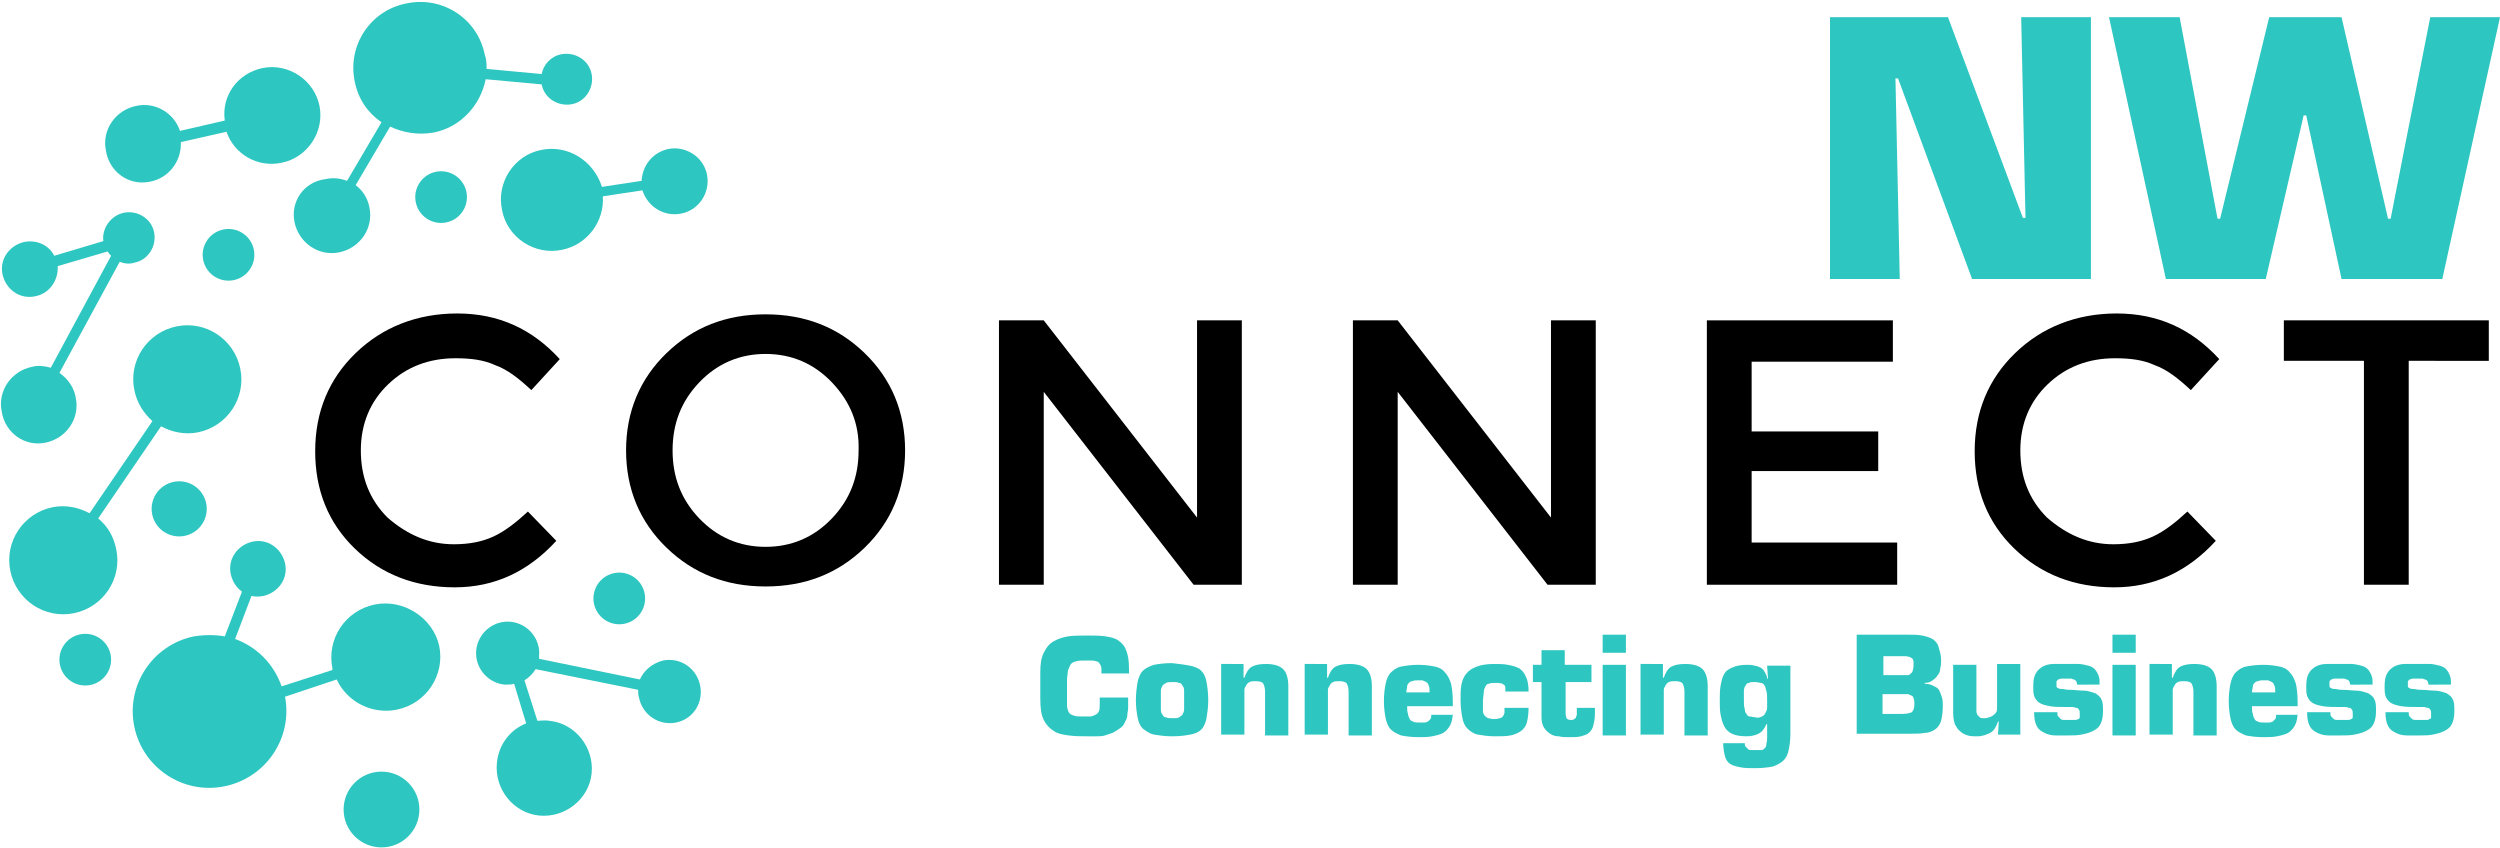
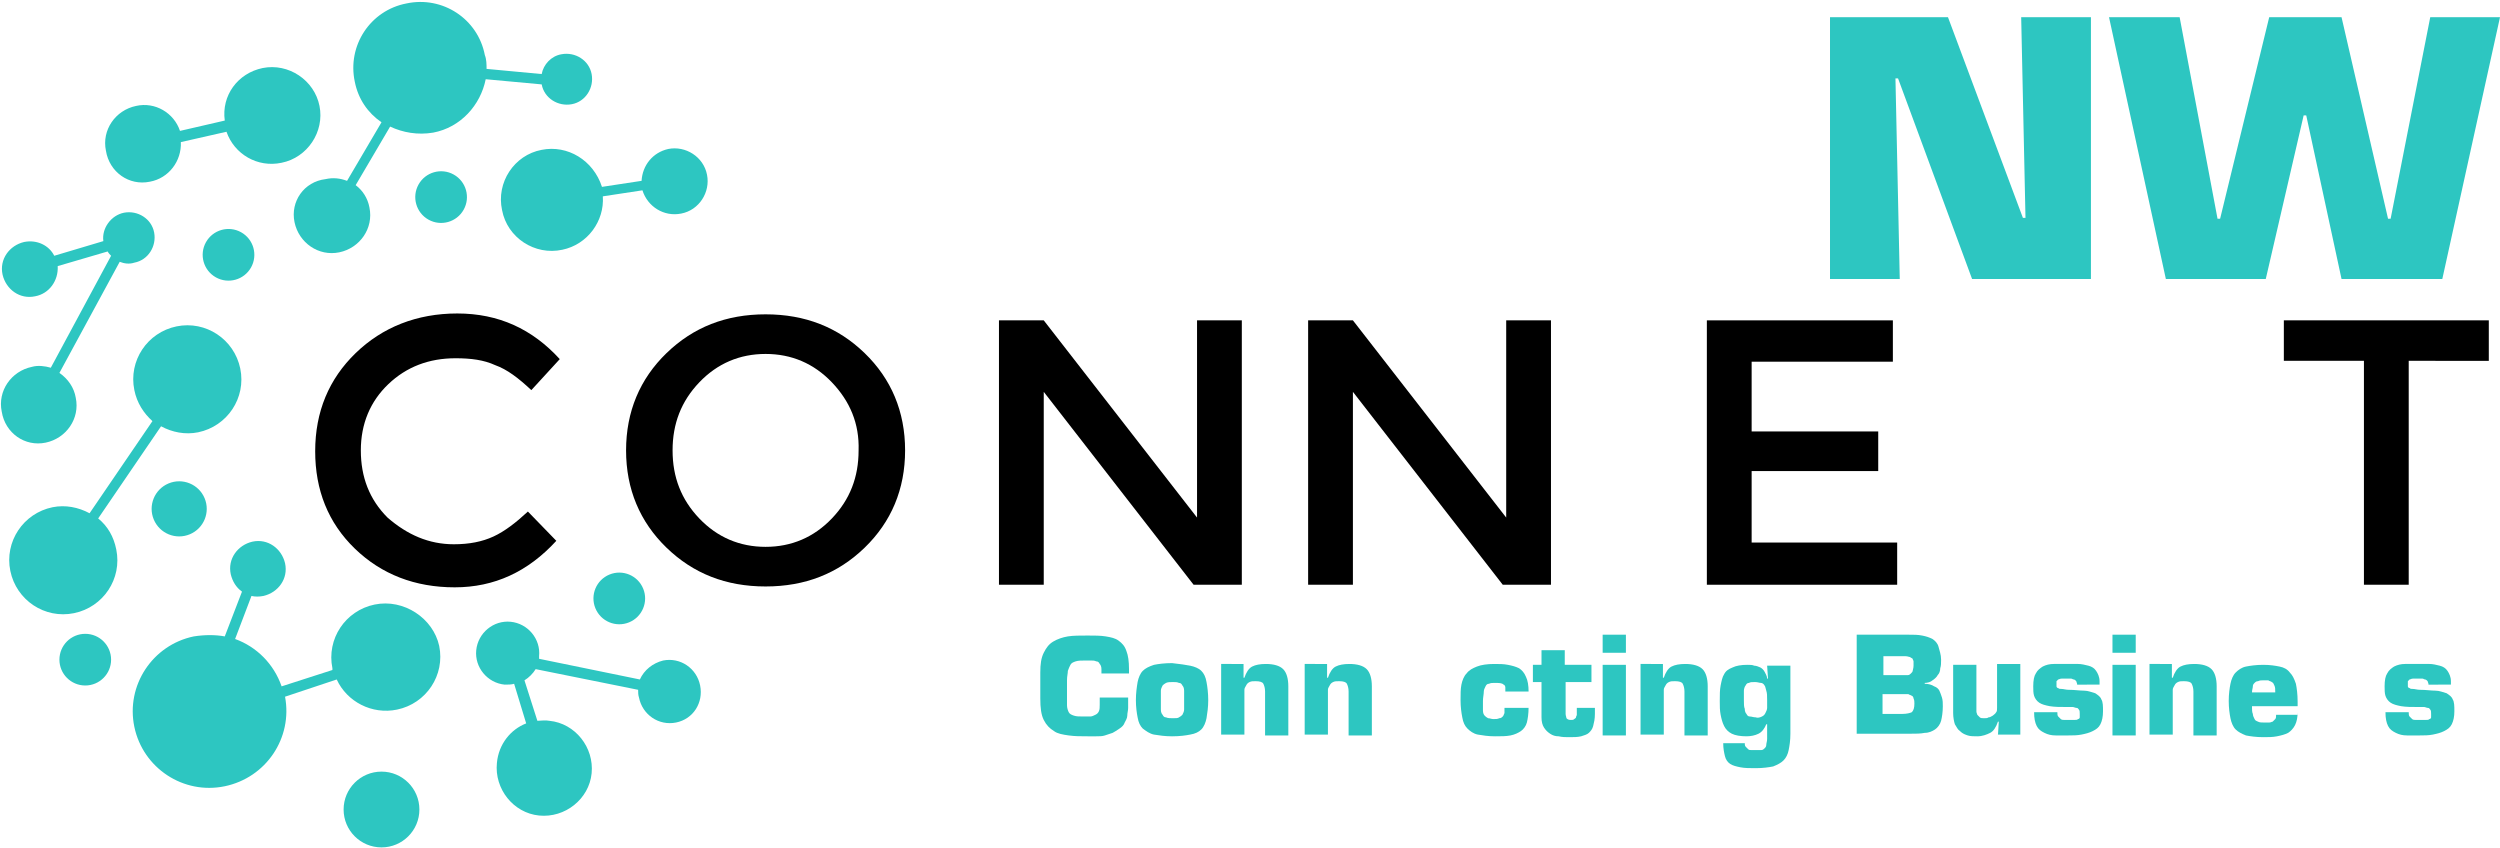
<svg xmlns="http://www.w3.org/2000/svg" version="1.1" id="Layer_1" x="0px" y="0px" viewBox="0 0 290.3 98.5" style="enable-background:new 0 0 290.3 98.5;" xml:space="preserve">
  <style type="text/css">
	.st0{fill:#2DC6C1;}
</style>
  <g>
    <g>
      <path d="M52.7,63.2c1.8,0,3.3-0.3,4.6-0.9c1.3-0.6,2.6-1.6,4-2.9l3.3,3.4c-3.3,3.6-7.2,5.4-11.8,5.4c-4.6,0-8.5-1.5-11.6-4.5    c-3.1-3-4.6-6.8-4.6-11.3c0-4.6,1.6-8.4,4.7-11.4c3.1-3,7.1-4.6,11.8-4.6c4.8,0,8.7,1.8,11.9,5.3l-3.3,3.6    c-1.5-1.4-2.8-2.4-4.2-2.9c-1.3-0.6-2.8-0.8-4.6-0.8c-3.1,0-5.7,1-7.8,3c-2.1,2-3.2,4.6-3.2,7.7c0,3.1,1,5.7,3.1,7.8    C47.3,62.1,49.8,63.2,52.7,63.2z" />
      <path d="M100.4,63.6c-3.1,3-6.9,4.5-11.5,4.5s-8.4-1.5-11.5-4.5c-3.1-3-4.7-6.8-4.7-11.3c0-4.5,1.6-8.3,4.7-11.3    c3.1-3,6.9-4.5,11.5-4.5s8.4,1.5,11.5,4.5c3.1,3,4.7,6.8,4.7,11.3C105.1,56.8,103.5,60.6,100.4,63.6z M96.6,44.4    c-2.1-2.2-4.7-3.3-7.7-3.3c-3,0-5.6,1.1-7.7,3.3c-2.1,2.2-3.1,4.8-3.1,7.9c0,3.1,1,5.7,3.1,7.9c2.1,2.2,4.7,3.3,7.7,3.3    c3,0,5.6-1.1,7.7-3.3c2.1-2.2,3.1-4.8,3.1-7.9C99.8,49.2,98.7,46.6,96.6,44.4z" />
      <path d="M139,37.2h5.2v30.7h-5.6l-17.4-22.4v22.4H116V37.2h5.2L139,60.1V37.2z" />
-       <path d="M180.1,37.2h5.2v30.7h-5.6l-17.4-22.4v22.4h-5.2V37.2h5.2l17.8,22.9V37.2z" />
+       <path d="M180.1,37.2v30.7h-5.6l-17.4-22.4v22.4h-5.2V37.2h5.2l17.8,22.9V37.2z" />
      <path d="M219.8,37.2V42h-16.4v8.1h14.7v4.6h-14.7V63h16.9v4.9h-22.1V37.2H219.8z" />
-       <path d="M245.4,63.2c1.8,0,3.3-0.3,4.6-0.9c1.3-0.6,2.6-1.6,4-2.9l3.3,3.4c-3.3,3.6-7.2,5.4-11.8,5.4c-4.6,0-8.5-1.5-11.6-4.5    c-3.1-3-4.6-6.8-4.6-11.3c0-4.6,1.6-8.4,4.7-11.4c3.1-3,7.1-4.6,11.8-4.6c4.8,0,8.7,1.8,11.9,5.3l-3.3,3.6    c-1.5-1.4-2.8-2.4-4.2-2.9c-1.3-0.6-2.8-0.8-4.6-0.8c-3.1,0-5.7,1-7.8,3c-2.1,2-3.2,4.6-3.2,7.7c0,3.1,1,5.7,3.1,7.8    C240,62.1,242.5,63.2,245.4,63.2z" />
      <path d="M279.7,41.9v26h-5.2v-26h-9.3v-4.7H289v4.7H279.7z" />
    </g>
    <g>
      <path class="st0" d="M81.3,79.6c-0.4-2-2.3-3.3-4.3-2.9c-1.2,0.3-2.2,1.1-2.7,2.2l-11.7-2.4c0-0.1,0-0.2,0-0.3    c0.2-2-1.3-3.8-3.3-4c-2-0.2-3.8,1.3-4,3.3c-0.2,2,1.3,3.8,3.3,4c0.4,0,0.8,0,1.1-0.1l1.4,4.6c-1.8,0.7-3.2,2.4-3.4,4.6    c-0.3,3,1.9,5.8,4.9,6.1c3,0.3,5.8-1.9,6.1-4.9c0.3-3-1.9-5.8-4.9-6.1c-0.5-0.1-1,0-1.4,0L60.9,79c0.5-0.3,1-0.8,1.3-1.3l11.9,2.4    c0,0.3,0,0.6,0.1,0.9c0.4,2,2.3,3.3,4.3,2.9C80.5,83.5,81.7,81.6,81.3,79.6z" />
      <ellipse transform="matrix(0.922 -0.387 0.387 0.922 -21.242 12.648)" class="st0" cx="20.8" cy="59.1" rx="3.2" ry="3.2" />
      <circle class="st0" cx="9.9" cy="76.6" r="3" />
      <ellipse transform="matrix(0.925 -0.38 0.38 0.925 -21.006 32.525)" class="st0" cx="71.9" cy="69.5" rx="3" ry="3" />
      <ellipse transform="matrix(0.488 -0.873 0.873 0.488 6.244 56.41)" class="st0" cx="51.2" cy="22.9" rx="3" ry="3" />
      <ellipse transform="matrix(0.488 -0.873 0.873 0.488 -12.238 38.279)" class="st0" cx="26.5" cy="29.6" rx="3" ry="3" />
      <circle class="st0" cx="44.3" cy="94" r="4.4" />
      <path class="st0" d="M34.2,25.8c0.5,2.4,2.8,4,5.2,3.5c2.4-0.5,4-2.8,3.5-5.2c-0.2-1.1-0.8-2-1.6-2.6l4-6.8c1.5,0.7,3.2,1,5,0.7    c3.2-0.6,5.5-3.2,6.1-6.2l6.5,0.6c0.3,1.6,1.9,2.6,3.5,2.3c1.6-0.3,2.6-1.9,2.3-3.5c-0.3-1.6-1.9-2.6-3.5-2.3    c-1.2,0.2-2.1,1.2-2.3,2.3l-6.4-0.6c0-0.5,0-1.1-0.2-1.6c-0.8-4.2-4.9-6.9-9.1-6c-4.2,0.8-6.9,4.9-6,9.1c0.4,2,1.5,3.6,3.1,4.7    l-4,6.8c-0.8-0.3-1.6-0.4-2.5-0.2C35.3,21.1,33.7,23.4,34.2,25.8z" />
      <path class="st0" d="M17.4,21.1c2.2-0.4,3.7-2.4,3.6-4.6l5.3-1.2c0.9,2.6,3.6,4.2,6.4,3.6c3-0.6,5-3.6,4.4-6.6    c-0.6-3-3.6-5-6.6-4.4c-2.9,0.6-4.8,3.2-4.4,6.1l-5.2,1.2c-0.7-2.1-2.9-3.4-5.1-2.9c-2.4,0.5-4,2.8-3.5,5.2    C12.7,20,15,21.6,17.4,21.1z" />
      <path class="st0" d="M5.3,51.4c2.4-0.5,4-2.8,3.5-5.2C8.6,45,7.9,44,6.9,43.3l7-12.9c0.5,0.2,1.1,0.3,1.7,0.1    c1.6-0.3,2.6-1.9,2.3-3.5c-0.3-1.6-1.9-2.6-3.5-2.3c-1.5,0.3-2.6,1.8-2.4,3.3l-5.7,1.7c-0.6-1.2-2-1.9-3.5-1.6    c-1.7,0.4-2.9,2-2.5,3.8c0.4,1.7,2,2.9,3.8,2.5c1.6-0.3,2.7-1.8,2.6-3.5l5.8-1.7c0.1,0.2,0.3,0.4,0.4,0.5l-7,13    c-0.7-0.2-1.5-0.3-2.2-0.1c-2.4,0.5-4,2.8-3.5,5.2C0.6,50.3,2.9,51.9,5.3,51.4z" />
      <path class="st0" d="M43.5,70.2c-3.4,0.7-5.6,4-4.9,7.4c0,0.1,0,0.1,0,0.2l-5.9,1.9c-0.9-2.6-2.9-4.6-5.4-5.5l1.9-5    c0.4,0.1,0.9,0.1,1.4,0c1.7-0.4,2.9-2,2.5-3.8c-0.4-1.7-2-2.9-3.8-2.5c-1.7,0.4-2.9,2-2.5,3.8c0.2,0.8,0.6,1.5,1.3,2l-2,5.2    c-1.1-0.2-2.3-0.2-3.6,0c-4.8,1-7.9,5.7-6.9,10.5c1,4.8,5.7,7.9,10.5,6.9c4.8-1,7.9-5.6,7-10.4l6-2c1.2,2.6,4.1,4.1,7,3.5    c3.4-0.7,5.6-4,4.9-7.4C50.3,71.8,46.9,69.5,43.5,70.2z" />
      <path class="st0" d="M62.9,17.4c-3.2,0.6-5.3,3.8-4.6,7c0.6,3.2,3.8,5.3,7,4.6c2.9-0.6,4.9-3.3,4.7-6.2l4.6-0.7    c0.6,1.9,2.5,3.1,4.5,2.7c2.1-0.4,3.4-2.5,3-4.5c-0.4-2.1-2.5-3.4-4.5-3c-1.8,0.4-3,1.9-3.1,3.7l-4.6,0.7    C68.9,18.6,65.9,16.8,62.9,17.4z" />
      <path class="st0" d="M11.4,60.2l7.3-10.7c1.3,0.7,2.8,1,4.3,0.7c3.4-0.7,5.6-4,4.9-7.4c-0.7-3.4-4-5.6-7.4-4.9s-5.6,4-4.9,7.4    c0.3,1.5,1.1,2.7,2.1,3.6l-7.3,10.7c-1.3-0.7-2.8-1-4.3-0.7c-3.4,0.7-5.6,4-4.9,7.4c0.7,3.4,4,5.6,7.4,4.9c3.4-0.7,5.6-4,4.9-7.4    C13.2,62.3,12.5,61.1,11.4,60.2z" />
    </g>
    <g>
      <path class="st0" d="M131,81v0.3c0,0.3,0,0.6,0,0.9c0,0.3-0.1,0.6-0.1,0.9s-0.2,0.6-0.3,0.8c-0.1,0.3-0.3,0.5-0.6,0.7    c-0.3,0.2-0.6,0.4-0.8,0.5c-0.3,0.1-0.6,0.2-0.9,0.3c-0.3,0.1-0.6,0.1-1,0.1c-0.3,0-0.7,0-1,0c-0.8,0-1.5,0-2.2-0.1    c-0.7-0.1-1.3-0.2-1.7-0.5c-0.5-0.3-0.9-0.7-1.2-1.3c-0.3-0.6-0.4-1.4-0.4-2.5v-3c0-1,0.1-1.7,0.4-2.3c0.3-0.6,0.6-1,1.1-1.3    c0.5-0.3,1.1-0.5,1.7-0.6s1.4-0.1,2.3-0.1c0.8,0,1.5,0,2.1,0.1c0.6,0.1,1.1,0.2,1.5,0.5c0.4,0.3,0.7,0.6,0.9,1.2    c0.2,0.5,0.3,1.2,0.3,2.1v0.5h-3.2v-0.5c0-0.3-0.1-0.5-0.2-0.6c-0.1-0.2-0.2-0.3-0.4-0.3c-0.2-0.1-0.4-0.1-0.6-0.1    c-0.2,0-0.5,0-0.7,0c-0.4,0-0.8,0-1.1,0.1c-0.3,0.1-0.5,0.2-0.6,0.4c-0.1,0.2-0.2,0.4-0.3,0.7c0,0.3-0.1,0.6-0.1,1.1v1.8    c0,0.4,0,0.8,0,1.1c0,0.3,0.1,0.6,0.2,0.8c0.1,0.2,0.3,0.3,0.6,0.4c0.3,0.1,0.6,0.1,1.1,0.1c0.3,0,0.6,0,0.8,0    c0.2,0,0.4-0.1,0.6-0.2c0.2-0.1,0.3-0.2,0.4-0.4c0.1-0.2,0.1-0.5,0.1-0.8V81H131z" />
      <path class="st0" d="M138.2,77.3c0.5,0.1,1,0.3,1.3,0.6c0.3,0.3,0.5,0.7,0.6,1.3c0.1,0.5,0.2,1.3,0.2,2.1c0,0.8-0.1,1.5-0.2,2.1    c-0.1,0.5-0.3,1-0.6,1.3c-0.3,0.3-0.7,0.5-1.3,0.6c-0.5,0.1-1.2,0.2-2.1,0.2c-0.8,0-1.5-0.1-2.1-0.2c-0.5-0.1-0.9-0.4-1.3-0.7    c-0.3-0.3-0.5-0.7-0.6-1.3c-0.1-0.5-0.2-1.2-0.2-2c0-0.8,0.1-1.5,0.2-2.1c0.1-0.5,0.3-1,0.6-1.3c0.3-0.3,0.7-0.5,1.3-0.7    c0.5-0.1,1.2-0.2,2.1-0.2C137,77.1,137.7,77.2,138.2,77.3z M135.4,79.3c-0.2,0.1-0.3,0.2-0.4,0.3c-0.1,0.2-0.2,0.4-0.2,0.6    c0,0.3,0,0.6,0,1.1c0,0.4,0,0.8,0,1.1c0,0.3,0.1,0.5,0.2,0.6c0.1,0.2,0.2,0.3,0.4,0.3c0.2,0.1,0.5,0.1,0.8,0.1    c0.3,0,0.6,0,0.7-0.1c0.2-0.1,0.3-0.2,0.4-0.3c0.1-0.2,0.2-0.4,0.2-0.6c0-0.3,0-0.6,0-1.1c0-0.4,0-0.8,0-1.1    c0-0.3-0.1-0.5-0.2-0.6c-0.1-0.2-0.2-0.3-0.4-0.3c-0.2-0.1-0.4-0.1-0.7-0.1C135.9,79.2,135.6,79.2,135.4,79.3z" />
      <path class="st0" d="M144.4,77.2v1.5h0.1c0.2-0.6,0.5-1.1,0.9-1.3c0.4-0.2,0.9-0.3,1.6-0.3c0.9,0,1.6,0.2,2,0.6    c0.4,0.4,0.6,1.1,0.6,2v5.7h-2.7v-5.1c0-0.4-0.1-0.7-0.2-0.9c-0.1-0.2-0.4-0.3-0.9-0.3c-0.3,0-0.5,0-0.7,0.1    c-0.2,0.1-0.3,0.2-0.4,0.4c-0.1,0.2-0.2,0.3-0.2,0.5c0,0.2,0,0.4,0,0.7v4.5h-2.7v-8.2H144.4z" />
      <path class="st0" d="M154.1,77.2v1.5h0.1c0.2-0.6,0.5-1.1,0.9-1.3c0.4-0.2,0.9-0.3,1.6-0.3c0.9,0,1.6,0.2,2,0.6    c0.4,0.4,0.6,1.1,0.6,2v5.7h-2.7v-5.1c0-0.4-0.1-0.7-0.2-0.9c-0.1-0.2-0.4-0.3-0.9-0.3c-0.3,0-0.5,0-0.7,0.1    c-0.2,0.1-0.3,0.2-0.4,0.4c-0.1,0.2-0.2,0.3-0.2,0.5c0,0.2,0,0.4,0,0.7v4.5h-2.7v-8.2H154.1z" />
-       <path class="st0" d="M168.7,82.7c0,0.6-0.1,1.1-0.3,1.5s-0.5,0.7-0.8,0.9c-0.4,0.2-0.8,0.3-1.3,0.4c-0.5,0.1-1,0.1-1.6,0.1    c-0.8,0-1.5-0.1-2-0.2c-0.5-0.2-0.9-0.4-1.2-0.7c-0.3-0.3-0.5-0.8-0.6-1.3c-0.1-0.5-0.2-1.2-0.2-2c0-0.8,0.1-1.5,0.2-2    c0.1-0.5,0.3-1,0.6-1.3c0.3-0.3,0.7-0.6,1.2-0.7c0.5-0.1,1.2-0.2,2-0.2c0.8,0,1.4,0.1,1.9,0.2c0.5,0.1,0.9,0.3,1.2,0.7    c0.3,0.3,0.5,0.7,0.7,1.3c0.1,0.5,0.2,1.2,0.2,2.1v0.5h-5.3c0,0.4,0,0.7,0.1,0.9c0,0.2,0.1,0.4,0.2,0.6s0.2,0.2,0.4,0.3    c0.2,0.1,0.4,0.1,0.7,0.1c0.2,0,0.4,0,0.6,0c0.2,0,0.3-0.1,0.4-0.1c0.1-0.1,0.2-0.2,0.3-0.3c0.1-0.1,0.1-0.3,0.1-0.5H168.7z     M166,80.3c0-0.3,0-0.5-0.1-0.7c-0.1-0.2-0.1-0.3-0.3-0.4c-0.1-0.1-0.3-0.1-0.4-0.2c-0.2,0-0.4,0-0.6,0c-0.2,0-0.4,0-0.6,0.1    c-0.2,0-0.3,0.1-0.4,0.2c-0.1,0.1-0.2,0.2-0.2,0.4c0,0.2-0.1,0.4-0.1,0.7H166z" />
      <path class="st0" d="M177.5,82.1c0,0.8-0.1,1.4-0.2,1.8c-0.1,0.4-0.4,0.8-0.7,1c-0.3,0.2-0.7,0.4-1.2,0.5s-1.1,0.1-1.8,0.1    c-0.8,0-1.4-0.1-2-0.2c-0.5-0.1-0.9-0.4-1.2-0.7c-0.3-0.3-0.5-0.7-0.6-1.3c-0.1-0.5-0.2-1.2-0.2-2c0-0.7,0-1.3,0.1-1.8    c0.1-0.5,0.3-1,0.6-1.3c0.3-0.4,0.7-0.6,1.2-0.8c0.5-0.2,1.2-0.3,2-0.3c0.6,0,1.1,0,1.6,0.1c0.5,0.1,0.9,0.2,1.3,0.4    c0.3,0.2,0.6,0.5,0.8,1c0.2,0.4,0.3,1,0.3,1.7h-2.7c0-0.2,0-0.4,0-0.5c0-0.1-0.1-0.3-0.2-0.3c-0.2-0.2-0.5-0.2-1.1-0.2    c-0.2,0-0.4,0-0.6,0.1c-0.2,0-0.3,0.1-0.4,0.3c-0.1,0.2-0.2,0.4-0.2,0.6c0,0.3-0.1,0.7-0.1,1.1c0,0.5,0,0.9,0,1.1    c0,0.3,0.1,0.5,0.2,0.6c0.1,0.1,0.2,0.2,0.4,0.3c0.2,0,0.4,0.1,0.6,0.1c0.3,0,0.5,0,0.7-0.1c0.2,0,0.3-0.1,0.4-0.2    c0.1-0.1,0.1-0.2,0.2-0.4c0-0.2,0-0.4,0-0.6H177.5z" />
      <path class="st0" d="M184.9,79.2h-3.1v3.7c0,0.2,0.1,0.4,0.1,0.5c0.1,0.1,0.2,0.2,0.5,0.2c0.2,0,0.3,0,0.4-0.1    c0.1-0.1,0.2-0.1,0.2-0.2c0-0.1,0.1-0.2,0.1-0.3c0-0.1,0-0.3,0-0.4l0-0.4h2.1v0.7c0,0.6-0.1,1-0.2,1.4c-0.1,0.4-0.3,0.6-0.5,0.8    c-0.2,0.2-0.6,0.3-0.9,0.4c-0.4,0.1-0.9,0.1-1.4,0.1c-0.4,0-0.8,0-1.2-0.1c-0.4,0-0.7-0.1-1-0.3c-0.3-0.2-0.5-0.4-0.7-0.7    c-0.2-0.3-0.3-0.7-0.3-1.2v-4.1h-1v-2h1v-1.7h2.7v1.7h3.1V79.2z" />
      <path class="st0" d="M188.8,75.8h-2.7v-2.1h2.7V75.8z M188.8,85.4h-2.7v-8.2h2.7V85.4z" />
      <path class="st0" d="M193.1,77.2v1.5h0.1c0.2-0.6,0.5-1.1,0.9-1.3c0.4-0.2,0.9-0.3,1.6-0.3c0.9,0,1.6,0.2,2,0.6s0.6,1.1,0.6,2v5.7    h-2.7v-5.1c0-0.4-0.1-0.7-0.2-0.9c-0.1-0.2-0.4-0.3-0.9-0.3c-0.3,0-0.5,0-0.7,0.1c-0.2,0.1-0.3,0.2-0.4,0.4    c-0.1,0.2-0.2,0.3-0.2,0.5c0,0.2,0,0.4,0,0.7v4.5h-2.7v-8.2H193.1z" />
      <path class="st0" d="M202.6,86.2c0,0.2,0,0.4,0.1,0.5c0.1,0.1,0.2,0.2,0.3,0.3c0.1,0.1,0.2,0.1,0.4,0.1c0.1,0,0.3,0,0.4,0    c0.3,0,0.5,0,0.7,0c0.2,0,0.3-0.1,0.4-0.2c0.1-0.1,0.2-0.2,0.2-0.4c0-0.2,0.1-0.4,0.1-0.7v-1.7h-0.1c-0.2,0.5-0.5,0.9-0.9,1.1    c-0.4,0.2-0.9,0.3-1.4,0.3c-0.7,0-1.3-0.1-1.7-0.3c-0.4-0.2-0.7-0.5-0.9-0.9c-0.2-0.4-0.3-0.8-0.4-1.3c-0.1-0.5-0.1-1-0.1-1.6    c0-0.7,0-1.3,0.1-1.8c0.1-0.5,0.2-1,0.4-1.3c0.2-0.4,0.5-0.6,1-0.8c0.4-0.2,1-0.3,1.7-0.3c0.3,0,0.6,0,0.8,0.1    c0.2,0,0.5,0.1,0.7,0.2c0.2,0.1,0.4,0.3,0.5,0.5c0.1,0.2,0.3,0.5,0.3,0.8h0.1l-0.1-1.5h2.7v7.9c0,0.8-0.1,1.4-0.2,1.9    c-0.1,0.5-0.3,0.9-0.6,1.2c-0.3,0.3-0.7,0.5-1.2,0.7c-0.5,0.1-1.2,0.2-2,0.2c-0.7,0-1.3,0-1.8-0.1c-0.5-0.1-0.9-0.2-1.2-0.4    c-0.3-0.2-0.5-0.5-0.6-0.9c-0.1-0.4-0.2-0.9-0.2-1.5H202.6z M204.6,83.2c0.2-0.1,0.3-0.2,0.4-0.4c0.1-0.2,0.2-0.4,0.2-0.6    c0-0.3,0-0.6,0-0.9c0-0.5,0-0.8-0.1-1.1s-0.1-0.5-0.2-0.6c-0.1-0.2-0.3-0.3-0.4-0.3c-0.2,0-0.4-0.1-0.7-0.1c-0.3,0-0.6,0-0.7,0.1    c-0.2,0-0.3,0.1-0.4,0.3c-0.1,0.1-0.2,0.4-0.2,0.6c0,0.3,0,0.7,0,1.1c0,0.4,0,0.8,0.1,1c0,0.3,0.1,0.5,0.2,0.6    c0.1,0.2,0.2,0.3,0.4,0.3s0.4,0.1,0.7,0.1C204.1,83.4,204.4,83.3,204.6,83.2z" />
      <path class="st0" d="M215.4,73.7h6.2c0.6,0,1.1,0,1.6,0.1c0.5,0.1,0.8,0.2,1.2,0.4c0.3,0.2,0.6,0.5,0.7,0.9s0.3,0.9,0.3,1.5    c0,0.4,0,0.7-0.1,1c0,0.3-0.1,0.6-0.3,0.8c-0.1,0.2-0.3,0.4-0.6,0.6c-0.2,0.2-0.6,0.3-0.9,0.3v0.1c0.4,0,0.8,0.1,1.1,0.3    c0.3,0.1,0.5,0.3,0.6,0.5c0.1,0.2,0.2,0.5,0.3,0.8s0.1,0.7,0.1,1c0,0.7-0.1,1.3-0.2,1.7s-0.4,0.8-0.7,1s-0.7,0.4-1.2,0.4    c-0.5,0.1-1,0.1-1.7,0.1h-6.2V73.7z M218.5,78.4h2.3c0.3,0,0.5,0,0.7,0c0.2,0,0.3-0.1,0.4-0.2c0.1-0.1,0.2-0.2,0.2-0.3    c0-0.1,0.1-0.3,0.1-0.6c0-0.2,0-0.3,0-0.5c0-0.1-0.1-0.2-0.1-0.3c-0.1-0.1-0.2-0.1-0.3-0.2c-0.1,0-0.3-0.1-0.5-0.1h-2.6V78.4z     M218.5,82.9h2.4c0.5,0,0.9-0.1,1.1-0.2c0.2-0.2,0.3-0.5,0.3-1c0-0.2,0-0.4-0.1-0.6c0-0.1-0.1-0.3-0.2-0.3    c-0.1-0.1-0.3-0.1-0.4-0.2c-0.2,0-0.4,0-0.6,0h-2.4V82.9z" />
      <path class="st0" d="M232,85.4l0.1-1.6H232c-0.2,0.6-0.5,1.1-0.9,1.3c-0.4,0.2-0.9,0.4-1.5,0.4c-0.4,0-0.8,0-1.1-0.1    c-0.3-0.1-0.6-0.2-0.9-0.5c-0.3-0.2-0.4-0.5-0.6-0.8c-0.1-0.3-0.2-0.8-0.2-1.3v-5.6h2.7v4.9c0,0.2,0,0.4,0,0.5    c0,0.2,0.1,0.3,0.1,0.4c0.1,0.1,0.2,0.2,0.3,0.3c0.1,0.1,0.3,0.1,0.5,0.1c0.2,0,0.4,0,0.5-0.1c0.2,0,0.3-0.1,0.5-0.2    c0.1-0.1,0.3-0.2,0.4-0.4c0.1-0.1,0.1-0.3,0.1-0.5v-5.1h2.7v8.2H232z" />
      <path class="st0" d="M241.2,79.5c0-0.2-0.1-0.3-0.1-0.4c-0.1-0.1-0.2-0.2-0.3-0.2c-0.1,0-0.2-0.1-0.3-0.1c-0.1,0-0.2,0-0.3,0    c-0.4,0-0.6,0-0.8,0c-0.2,0-0.3,0.1-0.4,0.1c-0.1,0.1-0.1,0.1-0.2,0.2c0,0.1,0,0.2,0,0.3c0,0.1,0,0.2,0,0.3c0,0.1,0.1,0.2,0.2,0.2    c0.1,0.1,0.2,0.1,0.4,0.1c0.2,0,0.5,0.1,0.8,0.1c0.7,0,1.3,0.1,1.8,0.1c0.5,0,0.9,0.2,1.3,0.3c0.3,0.2,0.6,0.4,0.7,0.7    c0.2,0.3,0.2,0.8,0.2,1.4c0,0.6-0.1,1.1-0.3,1.5c-0.2,0.4-0.5,0.6-0.9,0.8c-0.4,0.2-0.8,0.3-1.3,0.4s-1,0.1-1.5,0.1    c-0.5,0-1,0-1.5,0c-0.5,0-0.9-0.1-1.3-0.3c-0.4-0.2-0.7-0.4-0.9-0.8c-0.2-0.4-0.3-0.9-0.3-1.6h2.7c0,0.2,0,0.4,0.1,0.5    c0.1,0.1,0.2,0.2,0.3,0.3c0.1,0.1,0.3,0.1,0.4,0.1c0.2,0,0.3,0,0.5,0c0.3,0,0.5,0,0.7,0c0.2,0,0.3,0,0.4-0.1    c0.1,0,0.2-0.1,0.2-0.2c0-0.1,0-0.2,0-0.4c0-0.2,0-0.4-0.1-0.5c-0.1-0.1-0.1-0.2-0.3-0.2c-0.1,0-0.3-0.1-0.4-0.1    c-0.2,0-0.4,0-0.6,0c-0.9,0-1.5,0-2.1-0.1c-0.5-0.1-0.9-0.2-1.2-0.4c-0.3-0.2-0.5-0.5-0.6-0.8c-0.1-0.3-0.1-0.7-0.1-1.1    c0-0.7,0.1-1.2,0.3-1.5c0.2-0.4,0.5-0.6,0.8-0.8c0.4-0.2,0.8-0.3,1.3-0.3c0.5,0,1,0,1.6,0c0.4,0,0.8,0,1.2,0    c0.4,0,0.8,0.1,1.2,0.2c0.4,0.1,0.7,0.3,0.9,0.6c0.2,0.3,0.4,0.7,0.4,1.2v0.4H241.2z" />
      <path class="st0" d="M248,75.8h-2.7v-2.1h2.7V75.8z M248,85.4h-2.7v-8.2h2.7V85.4z" />
      <path class="st0" d="M252.2,77.2v1.5h0.1c0.2-0.6,0.5-1.1,0.9-1.3c0.4-0.2,0.9-0.3,1.6-0.3c0.9,0,1.6,0.2,2,0.6s0.6,1.1,0.6,2v5.7    h-2.7v-5.1c0-0.4-0.1-0.7-0.2-0.9c-0.1-0.2-0.4-0.3-0.9-0.3c-0.3,0-0.5,0-0.7,0.1c-0.2,0.1-0.3,0.2-0.4,0.4    c-0.1,0.2-0.2,0.3-0.2,0.5c0,0.2,0,0.4,0,0.7v4.5h-2.7v-8.2H252.2z" />
      <path class="st0" d="M266.8,82.7c0,0.6-0.1,1.1-0.3,1.5s-0.5,0.7-0.8,0.9c-0.4,0.2-0.8,0.3-1.3,0.4c-0.5,0.1-1,0.1-1.6,0.1    c-0.8,0-1.5-0.1-2-0.2c-0.5-0.2-0.9-0.4-1.2-0.7c-0.3-0.3-0.5-0.8-0.6-1.3c-0.1-0.5-0.2-1.2-0.2-2c0-0.8,0.1-1.5,0.2-2    c0.1-0.5,0.3-1,0.6-1.3c0.3-0.3,0.7-0.6,1.2-0.7c0.5-0.1,1.2-0.2,2-0.2c0.8,0,1.4,0.1,1.9,0.2c0.5,0.1,0.9,0.3,1.2,0.7    c0.3,0.3,0.5,0.7,0.7,1.3c0.1,0.5,0.2,1.2,0.2,2.1v0.5h-5.3c0,0.4,0,0.7,0.1,0.9c0,0.2,0.1,0.4,0.2,0.6s0.2,0.2,0.4,0.3    c0.2,0.1,0.4,0.1,0.7,0.1c0.2,0,0.4,0,0.6,0c0.2,0,0.3-0.1,0.4-0.1c0.1-0.1,0.2-0.2,0.3-0.3c0.1-0.1,0.1-0.3,0.1-0.5H266.8z     M264.2,80.3c0-0.3,0-0.5-0.1-0.7c-0.1-0.2-0.1-0.3-0.3-0.4c-0.1-0.1-0.3-0.1-0.4-0.2c-0.2,0-0.4,0-0.6,0c-0.2,0-0.4,0-0.6,0.1    c-0.2,0-0.3,0.1-0.4,0.2c-0.1,0.1-0.2,0.2-0.2,0.4c0,0.2-0.1,0.4-0.1,0.7H264.2z" />
-       <path class="st0" d="M272.9,79.5c0-0.2-0.1-0.3-0.1-0.4c-0.1-0.1-0.2-0.2-0.3-0.2c-0.1,0-0.2-0.1-0.3-0.1c-0.1,0-0.2,0-0.3,0    c-0.4,0-0.6,0-0.8,0c-0.2,0-0.3,0.1-0.4,0.1c-0.1,0.1-0.1,0.1-0.2,0.2c0,0.1,0,0.2,0,0.3c0,0.1,0,0.2,0,0.3c0,0.1,0.1,0.2,0.2,0.2    c0.1,0.1,0.2,0.1,0.4,0.1c0.2,0,0.5,0.1,0.8,0.1c0.7,0,1.3,0.1,1.8,0.1c0.5,0,0.9,0.2,1.3,0.3c0.3,0.2,0.6,0.4,0.7,0.7    c0.2,0.3,0.2,0.8,0.2,1.4c0,0.6-0.1,1.1-0.3,1.5c-0.2,0.4-0.5,0.6-0.9,0.8c-0.4,0.2-0.8,0.3-1.3,0.4s-1,0.1-1.5,0.1    c-0.5,0-1,0-1.5,0c-0.5,0-0.9-0.1-1.3-0.3c-0.4-0.2-0.7-0.4-0.9-0.8c-0.2-0.4-0.3-0.9-0.3-1.6h2.7c0,0.2,0,0.4,0.1,0.5    c0.1,0.1,0.2,0.2,0.3,0.3c0.1,0.1,0.3,0.1,0.4,0.1c0.2,0,0.3,0,0.5,0c0.3,0,0.5,0,0.7,0c0.2,0,0.3,0,0.4-0.1    c0.1,0,0.2-0.1,0.2-0.2c0-0.1,0-0.2,0-0.4c0-0.2,0-0.4-0.1-0.5c-0.1-0.1-0.1-0.2-0.3-0.2c-0.1,0-0.3-0.1-0.4-0.1    c-0.2,0-0.4,0-0.6,0c-0.9,0-1.5,0-2.1-0.1c-0.5-0.1-0.9-0.2-1.2-0.4c-0.3-0.2-0.5-0.5-0.6-0.8c-0.1-0.3-0.1-0.7-0.1-1.1    c0-0.7,0.1-1.2,0.3-1.5c0.2-0.4,0.5-0.6,0.8-0.8c0.4-0.2,0.8-0.3,1.3-0.3s1,0,1.6,0c0.4,0,0.8,0,1.2,0c0.4,0,0.8,0.1,1.2,0.2    c0.4,0.1,0.7,0.3,0.9,0.6c0.2,0.3,0.4,0.7,0.4,1.2v0.4H272.9z" />
      <path class="st0" d="M282,79.5c0-0.2-0.1-0.3-0.1-0.4c-0.1-0.1-0.2-0.2-0.3-0.2c-0.1,0-0.2-0.1-0.3-0.1c-0.1,0-0.2,0-0.3,0    c-0.4,0-0.6,0-0.8,0c-0.2,0-0.3,0.1-0.4,0.1c-0.1,0.1-0.1,0.1-0.2,0.2c0,0.1,0,0.2,0,0.3c0,0.1,0,0.2,0,0.3c0,0.1,0.1,0.2,0.2,0.2    c0.1,0.1,0.2,0.1,0.4,0.1c0.2,0,0.5,0.1,0.8,0.1c0.7,0,1.3,0.1,1.8,0.1c0.5,0,0.9,0.2,1.3,0.3c0.3,0.2,0.6,0.4,0.7,0.7    c0.2,0.3,0.2,0.8,0.2,1.4c0,0.6-0.1,1.1-0.3,1.5c-0.2,0.4-0.5,0.6-0.9,0.8c-0.4,0.2-0.8,0.3-1.3,0.4s-1,0.1-1.5,0.1    c-0.5,0-1,0-1.5,0c-0.5,0-0.9-0.1-1.3-0.3c-0.4-0.2-0.7-0.4-0.9-0.8c-0.2-0.4-0.3-0.9-0.3-1.6h2.7c0,0.2,0,0.4,0.1,0.5    c0.1,0.1,0.2,0.2,0.3,0.3c0.1,0.1,0.3,0.1,0.4,0.1c0.2,0,0.3,0,0.5,0c0.3,0,0.5,0,0.7,0c0.2,0,0.3,0,0.4-0.1    c0.1,0,0.2-0.1,0.2-0.2c0-0.1,0-0.2,0-0.4c0-0.2,0-0.4-0.1-0.5c-0.1-0.1-0.1-0.2-0.3-0.2c-0.1,0-0.3-0.1-0.4-0.1    c-0.2,0-0.4,0-0.6,0c-0.9,0-1.5,0-2.1-0.1c-0.5-0.1-0.9-0.2-1.2-0.4c-0.3-0.2-0.5-0.5-0.6-0.8c-0.1-0.3-0.1-0.7-0.1-1.1    c0-0.7,0.1-1.2,0.3-1.5c0.2-0.4,0.5-0.6,0.8-0.8c0.4-0.2,0.8-0.3,1.3-0.3s1,0,1.6,0c0.4,0,0.8,0,1.2,0c0.4,0,0.8,0.1,1.2,0.2    c0.4,0.1,0.7,0.3,0.9,0.6c0.2,0.3,0.4,0.7,0.4,1.2v0.4H282z" />
    </g>
  </g>
  <g>
    <path class="st0" d="M220.6,32.4h-8.1V2h13.7l8.7,23.3h0.3L234.7,2h8.1v30.4H229l-8.6-23.3h-0.3L220.6,32.4z" />
    <path class="st0" d="M282.2,2h8.1l-6.7,30.4h-11.7l-4.1-19h-0.3l-4.4,19h-11.6L244.9,2h8.2l4.4,23.4h0.3L263.5,2h8.4l5.4,23.4h0.3   L282.2,2z" />
  </g>
</svg>